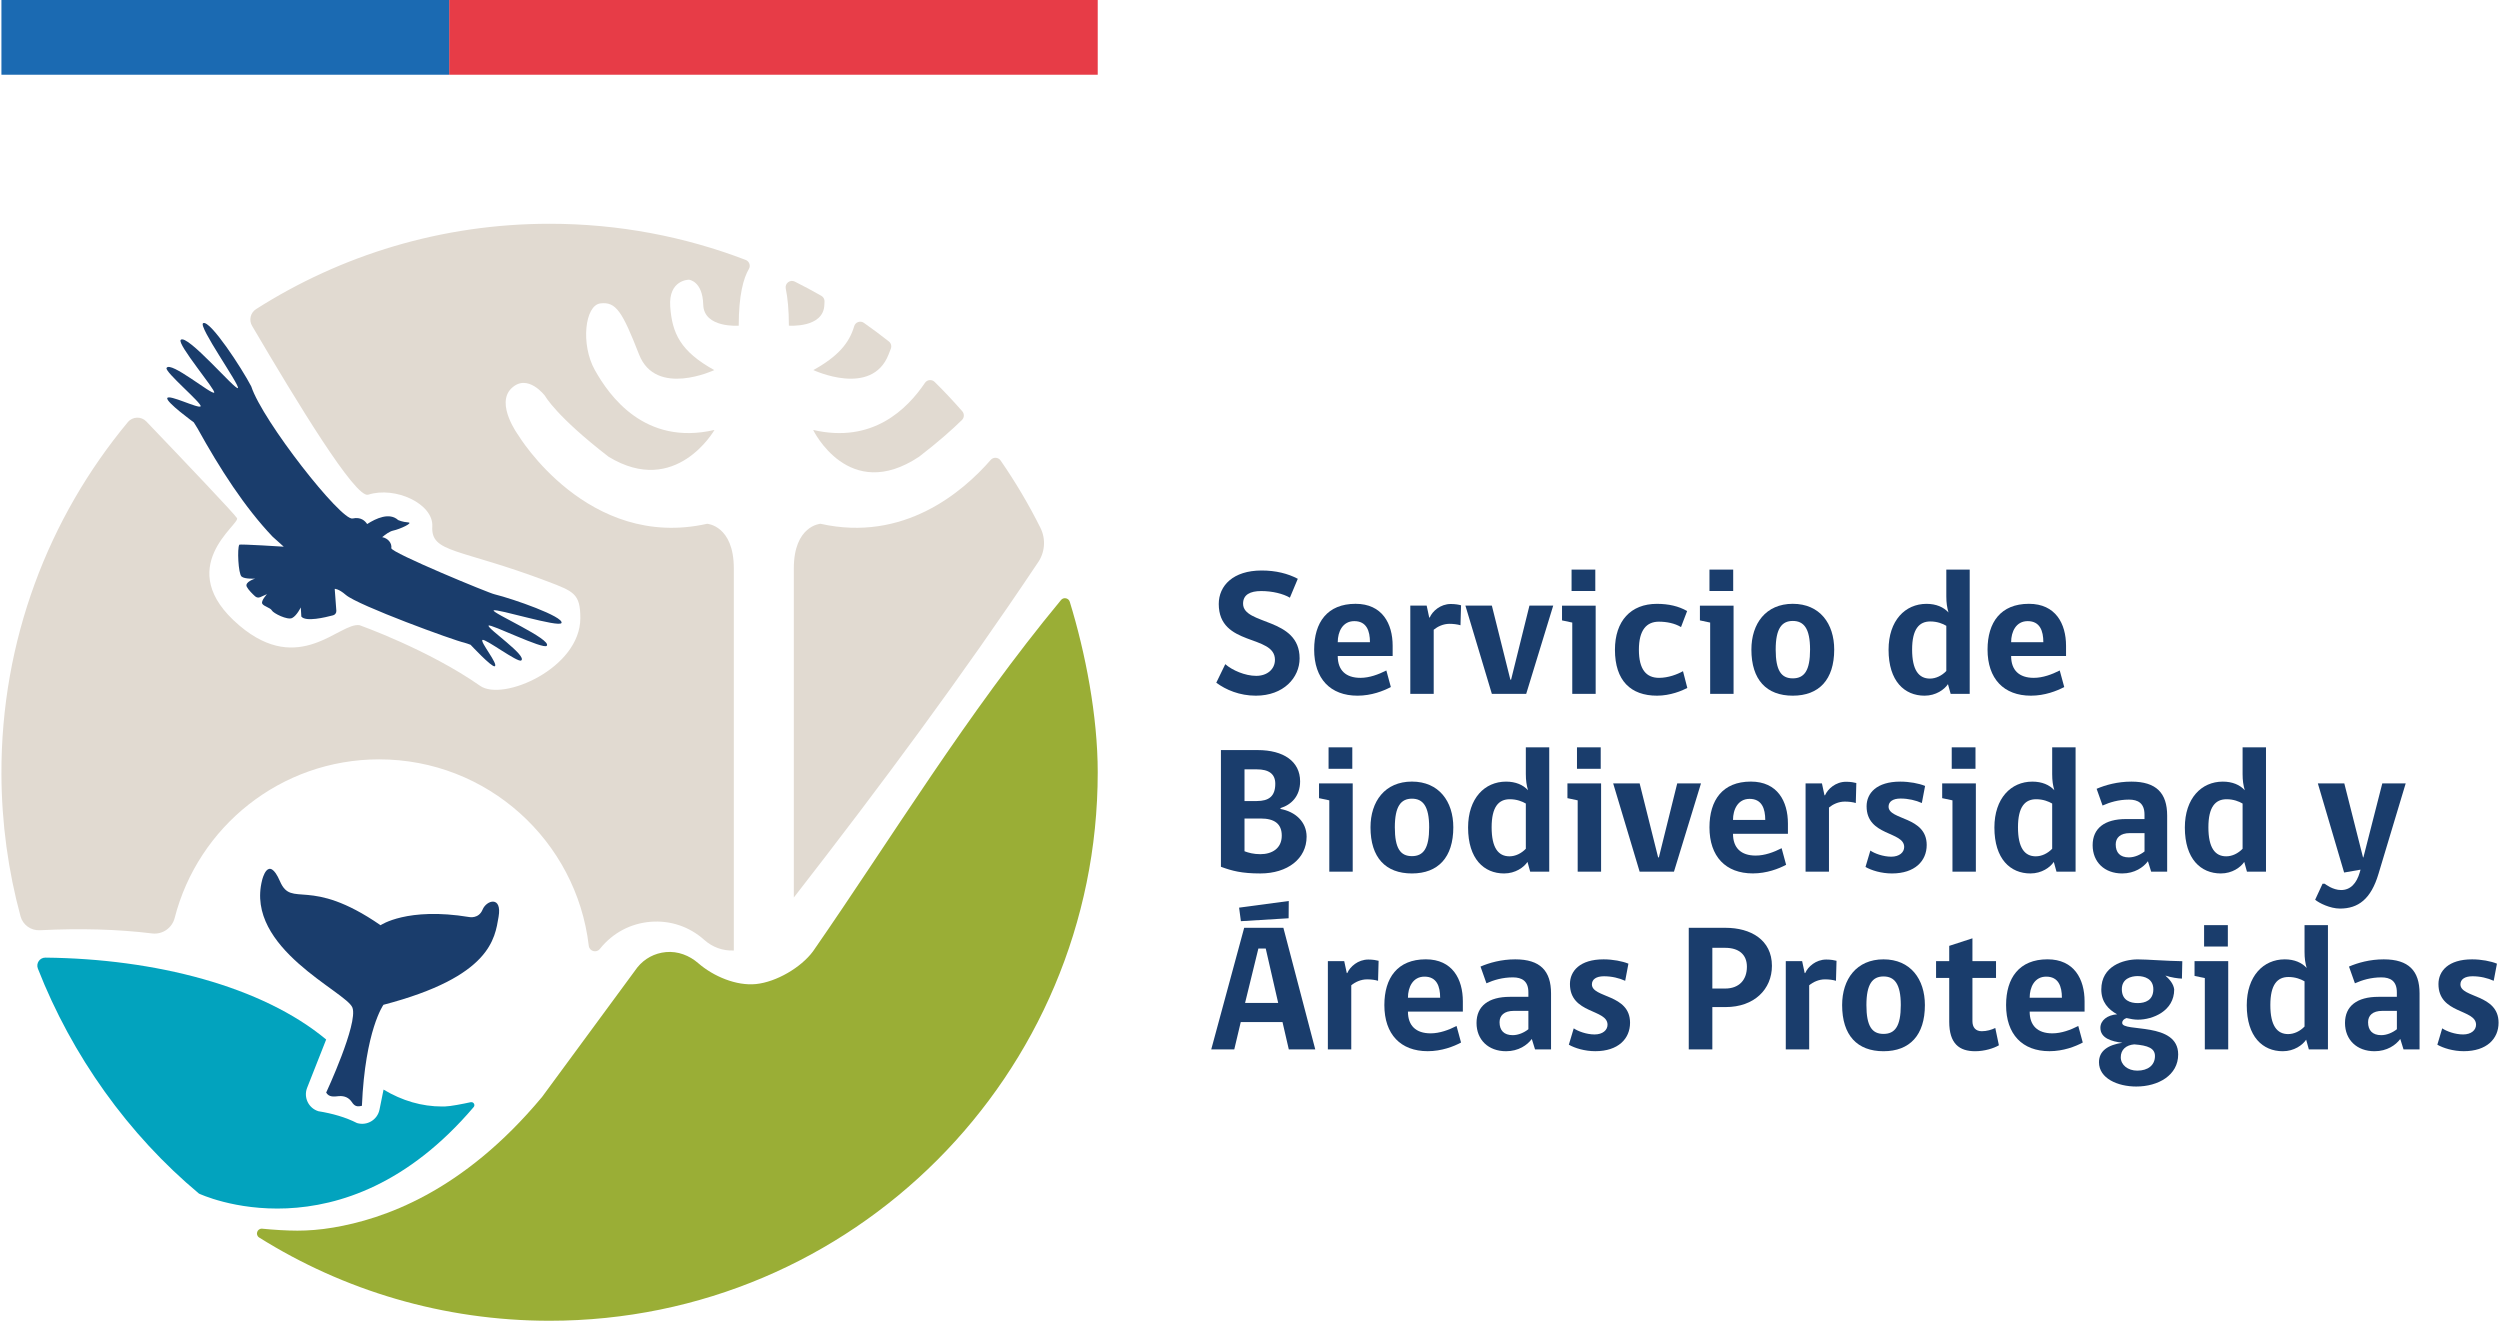
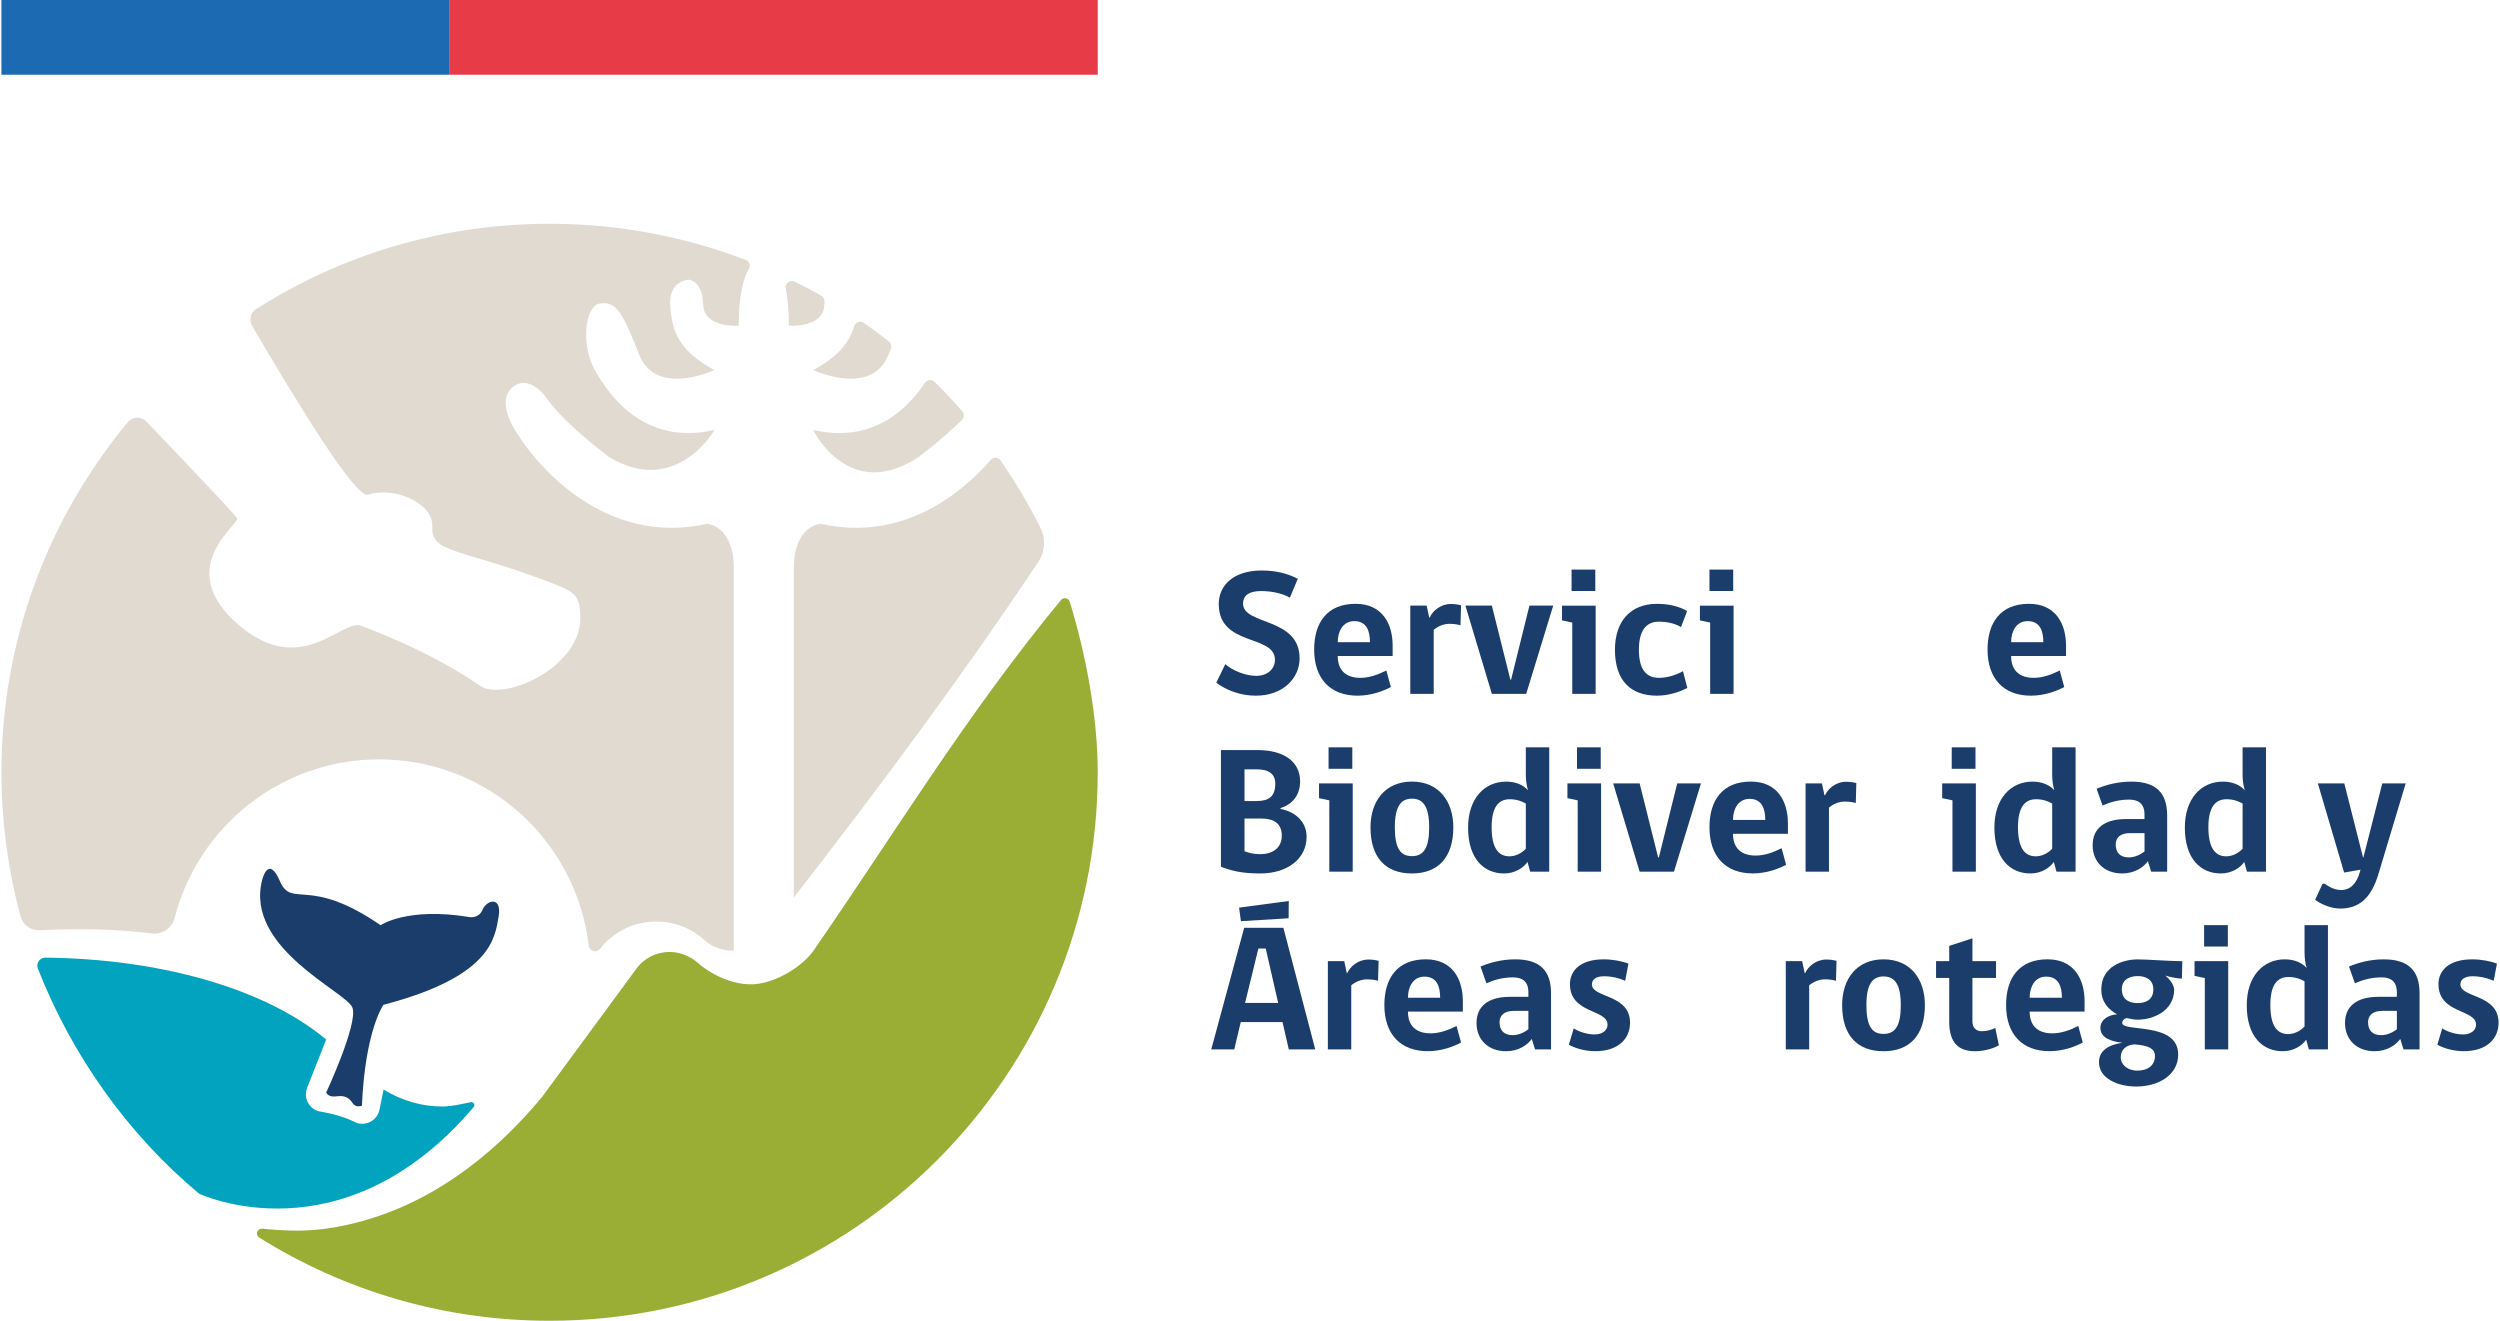
<svg xmlns="http://www.w3.org/2000/svg" width="265px" height="140px" viewBox="0 0 265 140" version="1.1">
  <g id="surface1">
    <path style=" stroke:none;fill-rule:nonzero;fill:rgb(90.588%,23.529%,27.843%);fill-opacity:1;" d="M 47.609 0 L 116.359 0 L 116.359 7.922 L 47.609 7.922 Z M 47.609 0 " />
    <path style=" stroke:none;fill-rule:nonzero;fill:rgb(10.588%,41.569%,69.804%);fill-opacity:1;" d="M 0.152 0 L 47.609 0 L 47.609 7.922 L 0.152 7.922 Z M 0.152 0 " />
    <path style=" stroke:none;fill-rule:nonzero;fill:rgb(10.196%,23.922%,42.353%);fill-opacity:1;" d="M 133.121 73.742 C 131.402 73.742 129.953 73.129 128.926 72.367 L 129.879 70.402 C 130.621 71.051 131.977 71.641 133.16 71.641 C 134.344 71.641 135.145 70.918 135.145 69.941 C 135.145 67.211 129.188 68.57 129.188 64.023 C 129.188 62.078 130.715 60.473 133.73 60.473 C 135.238 60.473 136.516 60.797 137.566 61.352 L 136.727 63.355 C 136.023 62.938 134.875 62.652 133.695 62.652 C 132.512 62.652 131.766 63.035 131.766 63.988 C 131.766 66.297 137.758 65.402 137.758 69.789 C 137.758 71.832 136.059 73.742 133.121 73.742 Z M 133.121 73.742 " />
    <path style=" stroke:none;fill-rule:nonzero;fill:rgb(10.196%,23.922%,42.353%);fill-opacity:1;" d="M 141.801 69.543 C 141.801 71.031 142.641 71.852 144.207 71.852 C 145.16 71.852 146.133 71.488 146.953 71.07 L 147.43 72.824 C 146.648 73.242 145.371 73.742 143.898 73.742 C 141.02 73.742 139.301 71.945 139.301 68.855 C 139.301 65.973 140.695 64.004 143.691 64.004 C 146.516 64.004 147.621 66.105 147.621 68.453 L 147.621 69.539 L 141.801 69.539 Z M 143.555 65.84 C 142.316 65.84 141.801 66.965 141.801 68.07 L 145.215 68.07 C 145.215 66.871 144.855 65.84 143.555 65.84 Z M 143.555 65.84 " />
    <path style=" stroke:none;fill-rule:nonzero;fill:rgb(10.196%,23.922%,42.353%);fill-opacity:1;" d="M 154.812 66.277 C 154.508 66.184 154.07 66.125 153.652 66.125 C 152.984 66.125 152.391 66.41 151.973 66.754 L 151.973 73.551 L 149.492 73.551 L 149.492 64.195 L 151.227 64.195 L 151.496 65.457 L 151.551 65.457 C 151.836 64.789 152.68 64.023 153.785 64.023 C 154.281 64.023 154.664 64.102 154.871 64.16 Z M 154.812 66.277 " />
    <path style=" stroke:none;fill-rule:nonzero;fill:rgb(10.196%,23.922%,42.353%);fill-opacity:1;" d="M 161.777 73.551 L 158.137 73.551 L 155.332 64.195 L 158.137 64.195 L 160.098 72.043 L 160.176 72.043 L 162.121 64.195 L 164.641 64.195 Z M 161.777 73.551 " />
    <path style=" stroke:none;fill-rule:nonzero;fill:rgb(10.196%,23.922%,42.353%);fill-opacity:1;" d="M 166.66 73.551 L 166.66 65.992 L 165.574 65.762 L 165.574 64.199 L 169.141 64.199 L 169.141 73.551 Z M 166.586 60.375 L 169.102 60.375 L 169.102 62.648 L 166.586 62.648 Z M 166.586 60.375 " />
    <path style=" stroke:none;fill-rule:nonzero;fill:rgb(10.196%,23.922%,42.353%);fill-opacity:1;" d="M 178.855 72.922 C 178.32 73.207 177.062 73.742 175.648 73.742 C 172.863 73.742 171.184 72.156 171.184 68.875 C 171.184 65.82 172.863 64.008 175.629 64.008 C 176.871 64.008 177.938 64.254 178.836 64.77 L 178.188 66.469 C 177.52 66.066 176.66 65.898 175.84 65.898 C 174.543 65.898 173.723 66.773 173.723 68.875 C 173.723 70.973 174.508 71.852 175.859 71.852 C 176.832 71.852 177.789 71.488 178.398 71.145 Z M 178.855 72.922 " />
    <path style=" stroke:none;fill-rule:nonzero;fill:rgb(10.196%,23.922%,42.353%);fill-opacity:1;" d="M 181.277 73.551 L 181.277 65.992 L 180.191 65.762 L 180.191 64.199 L 183.758 64.199 L 183.758 73.551 Z M 181.203 60.375 L 183.719 60.375 L 183.719 62.648 L 181.203 62.648 Z M 181.203 60.375 " />
-     <path style=" stroke:none;fill-rule:nonzero;fill:rgb(10.196%,23.922%,42.353%);fill-opacity:1;" d="M 194.426 68.855 C 194.426 72.043 192.82 73.742 190.035 73.742 C 187.25 73.742 185.648 72.062 185.648 68.855 C 185.648 66.105 187.176 64.004 190.035 64.004 C 192.898 64.004 194.426 66.105 194.426 68.855 Z M 191.867 68.855 C 191.867 66.602 191.199 65.82 190.035 65.82 C 188.871 65.82 188.223 66.621 188.223 68.855 C 188.223 71.086 188.816 71.906 190.035 71.906 C 191.258 71.906 191.867 71.086 191.867 68.855 Z M 191.867 68.855 " />
-     <path style=" stroke:none;fill-rule:nonzero;fill:rgb(10.196%,23.922%,42.353%);fill-opacity:1;" d="M 206.539 64.922 C 206.387 64.387 206.309 63.91 206.309 63.203 L 206.309 60.375 L 208.789 60.375 L 208.789 73.551 L 206.77 73.551 L 206.484 72.52 C 206.102 73.094 205.203 73.742 204.004 73.742 C 201.883 73.742 200.188 72.215 200.188 68.875 C 200.188 65.781 201.941 64.008 204.211 64.008 C 205.223 64.008 206.023 64.352 206.539 64.922 Z M 206.309 66.336 C 205.93 66.105 205.34 65.875 204.613 65.875 C 203.43 65.875 202.684 66.68 202.684 68.855 C 202.684 71.031 203.391 71.93 204.574 71.93 C 205.203 71.93 205.836 71.621 206.309 71.125 Z M 206.309 66.336 " />
    <path style=" stroke:none;fill-rule:nonzero;fill:rgb(10.196%,23.922%,42.353%);fill-opacity:1;" d="M 213.18 69.543 C 213.18 71.031 214.02 71.852 215.582 71.852 C 216.535 71.852 217.512 71.488 218.332 71.07 L 218.809 72.824 C 218.023 73.242 216.746 73.742 215.277 73.742 C 212.395 73.742 210.68 71.945 210.68 68.855 C 210.68 65.973 212.074 64.004 215.066 64.004 C 217.891 64.004 219 66.105 219 68.453 L 219 69.539 L 213.18 69.539 Z M 214.934 65.84 C 213.695 65.84 213.18 66.965 213.18 68.07 L 216.594 68.07 C 216.594 66.871 216.23 65.84 214.934 65.84 Z M 214.934 65.84 " />
    <path style=" stroke:none;fill-rule:nonzero;fill:rgb(10.196%,23.922%,42.353%);fill-opacity:1;" d="M 133.598 92.586 C 131.633 92.586 130.602 92.316 129.418 91.879 L 129.418 79.508 L 133.312 79.508 C 136.059 79.508 137.812 80.711 137.812 82.828 C 137.812 84.414 136.859 85.312 135.734 85.656 L 135.734 85.75 C 137.297 86.035 138.5 87.105 138.5 88.691 C 138.5 91.02 136.48 92.586 133.598 92.586 Z M 133.215 81.551 L 131.918 81.551 L 131.918 84.91 L 133.215 84.91 C 134.492 84.91 135.18 84.414 135.18 83.078 C 135.18 82.027 134.492 81.551 133.215 81.551 Z M 133.633 86.762 L 131.918 86.762 L 131.918 90.234 C 132.336 90.391 132.871 90.543 133.594 90.543 C 134.836 90.543 135.867 89.934 135.867 88.578 C 135.867 87.316 135.082 86.762 133.633 86.762 Z M 133.633 86.762 " />
    <path style=" stroke:none;fill-rule:nonzero;fill:rgb(10.196%,23.922%,42.353%);fill-opacity:1;" d="M 140.906 92.395 L 140.906 84.836 L 139.816 84.605 L 139.816 83.039 L 143.387 83.039 L 143.387 92.395 Z M 140.828 79.219 L 143.344 79.219 L 143.344 81.492 L 140.828 81.492 Z M 140.828 79.219 " />
    <path style=" stroke:none;fill-rule:nonzero;fill:rgb(10.196%,23.922%,42.353%);fill-opacity:1;" d="M 154.051 87.695 C 154.051 90.883 152.445 92.586 149.664 92.586 C 146.875 92.586 145.273 90.906 145.273 87.695 C 145.273 84.949 146.801 82.848 149.664 82.848 C 152.523 82.848 154.051 84.949 154.051 87.695 Z M 151.492 87.695 C 151.492 85.445 150.824 84.66 149.664 84.66 C 148.5 84.66 147.852 85.465 147.852 87.695 C 147.852 89.93 148.441 90.75 149.664 90.75 C 150.883 90.75 151.492 89.93 151.492 87.695 Z M 151.492 87.695 " />
    <path style=" stroke:none;fill-rule:nonzero;fill:rgb(10.196%,23.922%,42.353%);fill-opacity:1;" d="M 161.969 83.766 C 161.816 83.23 161.738 82.754 161.738 82.047 L 161.738 79.219 L 164.219 79.219 L 164.219 92.395 L 162.199 92.395 L 161.914 91.363 C 161.531 91.938 160.633 92.586 159.434 92.586 C 157.312 92.586 155.617 91.059 155.617 87.719 C 155.617 84.625 157.371 82.852 159.641 82.852 C 160.652 82.852 161.453 83.191 161.969 83.766 Z M 161.738 85.176 C 161.359 84.949 160.766 84.719 160.043 84.719 C 158.859 84.719 158.113 85.52 158.113 87.695 C 158.113 89.871 158.82 90.77 160.004 90.77 C 160.633 90.77 161.262 90.465 161.738 89.969 Z M 161.738 85.176 " />
    <path style=" stroke:none;fill-rule:nonzero;fill:rgb(10.196%,23.922%,42.353%);fill-opacity:1;" d="M 167.234 92.395 L 167.234 84.836 L 166.148 84.605 L 166.148 83.039 L 169.715 83.039 L 169.715 92.395 Z M 167.16 79.219 L 169.676 79.219 L 169.676 81.492 L 167.16 81.492 Z M 167.16 79.219 " />
    <path style=" stroke:none;fill-rule:nonzero;fill:rgb(10.196%,23.922%,42.353%);fill-opacity:1;" d="M 177.441 92.395 L 173.801 92.395 L 170.996 83.039 L 173.801 83.039 L 175.762 90.887 L 175.84 90.887 L 177.785 83.039 L 180.305 83.039 Z M 177.441 92.395 " />
    <path style=" stroke:none;fill-rule:nonzero;fill:rgb(10.196%,23.922%,42.353%);fill-opacity:1;" d="M 183.699 88.383 C 183.699 89.871 184.539 90.691 186.105 90.691 C 187.059 90.691 188.031 90.332 188.852 89.91 L 189.328 91.668 C 188.547 92.086 187.27 92.582 185.801 92.582 C 182.918 92.582 181.203 90.789 181.203 87.695 C 181.203 84.812 182.594 82.848 185.59 82.848 C 188.414 82.848 189.52 84.945 189.52 87.293 L 189.52 88.383 Z M 185.457 84.68 C 184.215 84.68 183.699 85.809 183.699 86.914 L 187.117 86.914 C 187.117 85.711 186.754 84.68 185.457 84.68 Z M 185.457 84.68 " />
    <path style=" stroke:none;fill-rule:nonzero;fill:rgb(10.196%,23.922%,42.353%);fill-opacity:1;" d="M 196.715 85.121 C 196.406 85.023 195.969 84.969 195.551 84.969 C 194.883 84.969 194.289 85.254 193.871 85.598 L 193.871 92.395 L 191.391 92.395 L 191.391 83.039 L 193.125 83.039 L 193.395 84.301 L 193.453 84.301 C 193.738 83.633 194.578 82.867 195.684 82.867 C 196.18 82.867 196.562 82.945 196.77 83 Z M 196.715 85.121 " />
-     <path style=" stroke:none;fill-rule:nonzero;fill:rgb(10.196%,23.922%,42.353%);fill-opacity:1;" d="M 200.188 85.504 C 200.188 86.953 204.23 86.516 204.23 89.57 C 204.23 91.266 202.973 92.586 200.547 92.586 C 199.422 92.586 198.375 92.262 197.742 91.898 L 198.258 90.16 C 198.699 90.469 199.613 90.809 200.473 90.809 C 201.332 90.809 201.844 90.352 201.844 89.781 C 201.844 88.102 197.859 88.652 197.859 85.465 C 197.859 84.09 198.906 82.852 201.426 82.852 C 202.398 82.852 203.41 83.039 204.059 83.309 L 203.715 85.121 C 203.086 84.836 202.285 84.645 201.465 84.645 C 200.645 84.645 200.188 84.969 200.188 85.504 Z M 200.188 85.504 " />
    <path style=" stroke:none;fill-rule:nonzero;fill:rgb(10.196%,23.922%,42.353%);fill-opacity:1;" d="M 206.961 92.395 L 206.961 84.836 L 205.871 84.605 L 205.871 83.039 L 209.441 83.039 L 209.441 92.395 Z M 206.883 79.219 L 209.402 79.219 L 209.402 81.492 L 206.883 81.492 Z M 206.883 79.219 " />
    <path style=" stroke:none;fill-rule:nonzero;fill:rgb(10.196%,23.922%,42.353%);fill-opacity:1;" d="M 217.758 83.766 C 217.605 83.23 217.531 82.754 217.531 82.047 L 217.531 79.219 L 220.012 79.219 L 220.012 92.395 L 217.988 92.395 L 217.703 91.363 C 217.32 91.938 216.426 92.586 215.223 92.586 C 213.102 92.586 211.406 91.059 211.406 87.719 C 211.406 84.625 213.16 82.852 215.43 82.852 C 216.441 82.852 217.242 83.191 217.758 83.766 Z M 217.531 85.176 C 217.148 84.949 216.559 84.719 215.832 84.719 C 214.648 84.719 213.906 85.52 213.906 87.695 C 213.906 89.871 214.609 90.77 215.793 90.77 C 216.422 90.77 217.051 90.465 217.531 89.969 Z M 217.531 85.176 " />
    <path style=" stroke:none;fill-rule:nonzero;fill:rgb(10.196%,23.922%,42.353%);fill-opacity:1;" d="M 228.023 92.395 L 227.68 91.289 C 227.203 91.938 226.27 92.586 224.949 92.586 C 223.082 92.586 221.82 91.383 221.82 89.59 C 221.82 87.793 223.098 86.82 225.352 86.82 L 227.316 86.82 L 227.316 86.344 C 227.316 85.141 226.629 84.758 225.676 84.758 C 224.57 84.758 223.633 85.043 222.871 85.387 L 222.242 83.613 C 223.176 83.211 224.453 82.852 225.926 82.852 C 228.574 82.852 229.719 84.07 229.719 86.457 L 229.719 92.395 Z M 227.316 88.309 L 225.773 88.309 C 224.742 88.309 224.266 88.805 224.266 89.512 C 224.266 90.371 224.723 90.883 225.66 90.883 C 226.25 90.883 226.859 90.617 227.32 90.254 L 227.32 88.309 Z M 227.316 88.309 " />
    <path style=" stroke:none;fill-rule:nonzero;fill:rgb(10.196%,23.922%,42.353%);fill-opacity:1;" d="M 237.945 83.766 C 237.793 83.23 237.715 82.754 237.715 82.047 L 237.715 79.219 L 240.195 79.219 L 240.195 92.395 L 238.176 92.395 L 237.891 91.363 C 237.508 91.938 236.609 92.586 235.41 92.586 C 233.289 92.586 231.594 91.059 231.594 87.719 C 231.594 84.625 233.348 82.852 235.617 82.852 C 236.629 82.852 237.43 83.191 237.945 83.766 Z M 237.715 85.176 C 237.336 84.949 236.742 84.719 236.02 84.719 C 234.836 84.719 234.09 85.52 234.09 87.695 C 234.09 89.871 234.797 90.77 235.98 90.77 C 236.609 90.77 237.238 90.465 237.715 89.969 Z M 237.715 85.176 " />
    <path style=" stroke:none;fill-rule:nonzero;fill:rgb(10.196%,23.922%,42.353%);fill-opacity:1;" d="M 250.215 92.184 L 248.477 92.488 L 245.691 83.039 L 248.496 83.039 L 250.48 90.887 L 250.52 90.887 L 252.523 83.039 L 255.004 83.039 L 252.121 92.625 C 251.32 95.316 249.965 96.309 248.039 96.309 C 246.988 96.309 245.809 95.719 245.406 95.371 L 246.191 93.676 L 246.418 93.676 C 246.492 93.73 247.277 94.344 248.152 94.344 C 249.145 94.344 249.793 93.656 250.141 92.453 L 250.215 92.188 Z M 250.215 92.184 " />
    <path style=" stroke:none;fill-rule:nonzero;fill:rgb(10.196%,23.922%,42.353%);fill-opacity:1;" d="M 130.832 111.238 L 128.391 111.238 L 131.883 98.348 L 136.039 98.348 L 139.418 111.238 L 136.613 111.238 L 135.945 108.336 L 131.52 108.336 Z M 131.535 97.645 C 131.52 97.453 131.363 96.402 131.344 96.211 L 136.609 95.504 L 136.594 97.336 Z M 133.387 100.547 L 131.977 106.312 L 135.488 106.312 L 134.168 100.547 Z M 133.387 100.547 " />
    <path style=" stroke:none;fill-rule:nonzero;fill:rgb(10.196%,23.922%,42.353%);fill-opacity:1;" d="M 146.074 103.965 C 145.77 103.867 145.332 103.812 144.914 103.812 C 144.246 103.812 143.652 104.098 143.234 104.441 L 143.234 111.238 L 140.754 111.238 L 140.754 101.883 L 142.488 101.883 L 142.758 103.145 L 142.812 103.145 C 143.102 102.473 143.941 101.711 145.047 101.711 C 145.543 101.711 145.922 101.789 146.133 101.844 Z M 146.074 103.965 " />
    <path style=" stroke:none;fill-rule:nonzero;fill:rgb(10.196%,23.922%,42.353%);fill-opacity:1;" d="M 149.242 107.227 C 149.242 108.715 150.082 109.535 151.648 109.535 C 152.602 109.535 153.574 109.176 154.395 108.754 L 154.871 110.508 C 154.09 110.93 152.812 111.426 151.34 111.426 C 148.461 111.426 146.742 109.633 146.742 106.539 C 146.742 103.656 148.137 101.688 151.133 101.688 C 153.957 101.688 155.062 103.789 155.062 106.137 L 155.062 107.227 Z M 150.996 103.523 C 149.758 103.523 149.242 104.648 149.242 105.758 L 152.656 105.758 C 152.656 104.555 152.297 103.523 150.996 103.523 Z M 150.996 103.523 " />
    <path style=" stroke:none;fill-rule:nonzero;fill:rgb(10.196%,23.922%,42.353%);fill-opacity:1;" d="M 162.715 111.238 L 162.371 110.129 C 161.895 110.781 160.957 111.43 159.641 111.43 C 157.773 111.43 156.512 110.227 156.512 108.434 C 156.512 106.637 157.789 105.664 160.043 105.664 L 162.008 105.664 L 162.008 105.188 C 162.008 103.984 161.32 103.602 160.367 103.602 C 159.262 103.602 158.324 103.887 157.562 104.23 L 156.934 102.457 C 157.867 102.055 159.145 101.691 160.617 101.691 C 163.266 101.691 164.41 102.914 164.41 105.301 L 164.41 111.238 Z M 162.008 107.152 L 160.461 107.152 C 159.434 107.152 158.953 107.648 158.953 108.355 C 158.953 109.215 159.414 109.727 160.348 109.727 C 160.941 109.727 161.551 109.461 162.008 109.098 Z M 162.008 107.152 " />
    <path style=" stroke:none;fill-rule:nonzero;fill:rgb(10.196%,23.922%,42.353%);fill-opacity:1;" d="M 168.742 104.344 C 168.742 105.797 172.785 105.355 172.785 108.41 C 172.785 110.109 171.527 111.426 169.102 111.426 C 167.977 111.426 166.93 111.102 166.297 110.738 L 166.816 109.004 C 167.254 109.309 168.168 109.652 169.027 109.652 C 169.887 109.652 170.398 109.191 170.398 108.621 C 170.398 106.941 166.414 107.496 166.414 104.309 C 166.414 102.934 167.465 101.691 169.98 101.691 C 170.953 101.691 171.965 101.883 172.613 102.148 L 172.27 103.965 C 171.641 103.676 170.84 103.484 170.02 103.484 C 169.199 103.484 168.742 103.812 168.742 104.344 Z M 168.742 104.344 " />
-     <path style=" stroke:none;fill-rule:nonzero;fill:rgb(10.196%,23.922%,42.353%);fill-opacity:1;" d="M 182.918 106.75 L 181.508 106.75 L 181.508 111.238 L 179.008 111.238 L 179.008 98.348 L 182.918 98.348 C 185.551 98.348 187.824 99.609 187.824 102.379 C 187.824 104.859 185.953 106.75 182.918 106.75 Z M 182.863 100.469 L 181.508 100.469 L 181.508 104.785 L 182.863 104.785 C 184.332 104.785 185.172 103.887 185.172 102.473 C 185.172 101.156 184.293 100.469 182.863 100.469 Z M 182.863 100.469 " />
    <path style=" stroke:none;fill-rule:nonzero;fill:rgb(10.196%,23.922%,42.353%);fill-opacity:1;" d="M 194.613 103.965 C 194.309 103.867 193.871 103.812 193.453 103.812 C 192.785 103.812 192.191 104.098 191.773 104.441 L 191.773 111.238 L 189.293 111.238 L 189.293 101.883 L 191.027 101.883 L 191.297 103.145 L 191.352 103.145 C 191.641 102.473 192.48 101.711 193.586 101.711 C 194.082 101.711 194.461 101.789 194.672 101.844 Z M 194.613 103.965 " />
    <path style=" stroke:none;fill-rule:nonzero;fill:rgb(10.196%,23.922%,42.353%);fill-opacity:1;" d="M 204.039 106.539 C 204.039 109.727 202.438 111.43 199.652 111.43 C 196.867 111.43 195.266 109.746 195.266 106.539 C 195.266 103.789 196.793 101.691 199.652 101.691 C 202.512 101.691 204.039 103.789 204.039 106.539 Z M 201.484 106.539 C 201.484 104.289 200.816 103.504 199.652 103.504 C 198.488 103.504 197.84 104.309 197.84 106.539 C 197.84 108.773 198.43 109.594 199.652 109.594 C 200.875 109.594 201.484 108.773 201.484 106.539 Z M 201.484 106.539 " />
    <path style=" stroke:none;fill-rule:nonzero;fill:rgb(10.196%,23.922%,42.353%);fill-opacity:1;" d="M 209.363 111.43 C 207.703 111.43 206.617 110.645 206.617 108.297 L 206.617 103.66 L 205.223 103.66 L 205.223 101.883 L 206.617 101.883 L 206.617 100.262 L 209.078 99.461 L 209.078 101.883 L 211.578 101.883 L 211.578 103.66 L 209.078 103.66 L 209.078 108.242 C 209.078 108.891 209.402 109.309 210.07 109.309 C 210.586 109.309 211.121 109.156 211.5 108.965 L 211.883 110.801 C 211.332 111.125 210.355 111.43 209.363 111.43 Z M 209.363 111.43 " />
    <path style=" stroke:none;fill-rule:nonzero;fill:rgb(10.196%,23.922%,42.353%);fill-opacity:1;" d="M 215.145 107.227 C 215.145 108.715 215.984 109.535 217.551 109.535 C 218.504 109.535 219.477 109.176 220.297 108.754 L 220.773 110.508 C 219.992 110.93 218.711 111.426 217.242 111.426 C 214.363 111.426 212.645 109.633 212.645 106.539 C 212.645 103.656 214.039 101.688 217.035 101.688 C 219.859 101.688 220.965 103.789 220.965 106.137 L 220.965 107.227 Z M 216.898 103.523 C 215.66 103.523 215.145 104.648 215.145 105.758 L 218.562 105.758 C 218.562 104.555 218.199 103.523 216.898 103.523 Z M 216.898 103.523 " />
    <path style=" stroke:none;fill-rule:nonzero;fill:rgb(10.196%,23.922%,42.353%);fill-opacity:1;" d="M 231.324 101.883 L 231.285 103.734 C 230.848 103.715 230.16 103.621 229.531 103.41 C 229.949 103.793 230.391 104.27 230.465 104.879 C 230.465 107.172 228.195 108.086 226.613 108.086 C 226.25 108.086 225.812 108.012 225.41 107.914 C 225.125 108.012 224.953 108.184 224.953 108.434 C 224.953 109.445 230.887 108.258 230.887 111.773 C 230.887 113.969 228.789 115.172 226.441 115.172 C 224.477 115.172 222.492 114.312 222.492 112.598 C 222.492 111.391 223.445 110.762 224.973 110.531 C 223.809 110.398 222.641 110.039 222.641 108.949 C 222.641 108.164 223.367 107.594 224.414 107.516 C 223.48 107 222.738 106.219 222.738 104.883 C 222.738 102.398 225.082 101.695 226.59 101.695 C 227.602 101.695 229.699 101.867 231.32 101.887 Z M 226.23 110.703 C 225.352 110.777 224.801 111.273 224.801 112.074 C 224.801 112.879 225.543 113.488 226.555 113.488 C 227.68 113.488 228.426 112.914 228.426 111.941 C 228.426 111.121 227.699 110.816 226.23 110.703 Z M 228.254 104.859 C 228.254 103.754 227.316 103.465 226.594 103.465 C 225.867 103.465 224.914 103.75 224.914 104.859 C 224.914 106.043 225.809 106.328 226.594 106.328 C 227.375 106.328 228.254 106.043 228.254 104.859 Z M 228.254 104.859 " />
    <path style=" stroke:none;fill-rule:nonzero;fill:rgb(10.196%,23.922%,42.353%);fill-opacity:1;" d="M 233.711 111.238 L 233.711 103.676 L 232.621 103.449 L 232.621 101.883 L 236.191 101.883 L 236.191 111.238 Z M 233.633 98.062 L 236.152 98.062 L 236.152 100.336 L 233.633 100.336 Z M 233.633 98.062 " />
    <path style=" stroke:none;fill-rule:nonzero;fill:rgb(10.196%,23.922%,42.353%);fill-opacity:1;" d="M 244.508 102.609 C 244.355 102.074 244.281 101.598 244.281 100.891 L 244.281 98.062 L 246.762 98.062 L 246.762 111.238 L 244.738 111.238 L 244.453 110.207 C 244.07 110.781 243.176 111.43 241.973 111.43 C 239.855 111.43 238.156 109.902 238.156 106.562 C 238.156 103.469 239.91 101.691 242.184 101.691 C 243.191 101.691 243.996 102.035 244.512 102.609 Z M 244.281 104.02 C 243.898 103.793 243.309 103.562 242.582 103.562 C 241.398 103.562 240.656 104.363 240.656 106.539 C 240.656 108.715 241.363 109.613 242.543 109.613 C 243.172 109.613 243.805 109.309 244.281 108.812 Z M 244.281 104.02 " />
    <path style=" stroke:none;fill-rule:nonzero;fill:rgb(10.196%,23.922%,42.353%);fill-opacity:1;" d="M 254.773 111.238 L 254.43 110.129 C 253.953 110.781 253.02 111.43 251.699 111.43 C 249.832 111.43 248.57 110.227 248.57 108.434 C 248.57 106.637 249.852 105.664 252.102 105.664 L 254.066 105.664 L 254.066 105.188 C 254.066 103.984 253.379 103.602 252.426 103.602 C 251.32 103.602 250.387 103.887 249.621 104.23 L 248.992 102.457 C 249.926 102.055 251.207 101.691 252.676 101.691 C 255.328 101.691 256.473 102.914 256.473 105.301 L 256.473 111.238 Z M 254.07 107.152 L 252.523 107.152 C 251.492 107.152 251.016 107.648 251.016 108.355 C 251.016 109.215 251.477 109.727 252.41 109.727 C 253 109.727 253.613 109.461 254.07 109.098 Z M 254.07 107.152 " />
    <path style=" stroke:none;fill-rule:nonzero;fill:rgb(10.196%,23.922%,42.353%);fill-opacity:1;" d="M 260.805 104.344 C 260.805 105.797 264.848 105.355 264.848 108.41 C 264.848 110.109 263.59 111.426 261.164 111.426 C 260.039 111.426 258.992 111.102 258.359 110.738 L 258.875 109.004 C 259.316 109.309 260.23 109.652 261.09 109.652 C 261.949 109.652 262.461 109.191 262.461 108.621 C 262.461 106.941 258.477 107.496 258.477 104.309 C 258.477 102.934 259.523 101.691 262.043 101.691 C 263.016 101.691 264.027 101.883 264.676 102.148 L 264.332 103.965 C 263.703 103.676 262.902 103.484 262.082 103.484 C 261.262 103.484 260.805 103.812 260.805 104.344 Z M 260.805 104.344 " />
-     <path style=" stroke:none;fill-rule:nonzero;fill:rgb(10.196%,23.922%,42.353%);fill-opacity:1;" d="M 59.52 66.035 C 59.77 65.363 54.406 63.484 52.426 62.996 C 51.961 62.926 41.41 58.57 41.48 58.105 C 41.559 57.578 41.129 57.051 40.512 56.938 C 40.875 56.633 41.32 56.316 41.68 56.242 C 42.41 56.086 43.863 55.41 43.262 55.375 C 42.66 55.336 42.207 55.129 42.207 55.129 C 41.289 54.285 39.863 54.941 38.93 55.543 C 38.922 55.547 38.914 55.547 38.91 55.539 C 38.699 55.215 38.242 54.766 37.375 54.961 C 36.168 55.234 27.828 44.621 26.633 40.961 C 25.633 39.031 22.266 33.891 21.535 34.254 C 20.957 34.547 25.438 40.828 25.219 41.133 C 25 41.438 19.82 35.332 19.156 36.027 C 18.742 36.465 22.926 41.402 22.703 41.617 C 22.441 41.879 18.066 38.223 17.656 39.004 C 17.441 39.414 21.426 42.754 21.266 43.066 C 21.105 43.375 17.867 41.75 17.73 42.203 C 17.602 42.633 20.543 44.77 20.543 44.77 C 20.66 44.945 20.777 45.137 20.895 45.34 L 20.898 45.34 C 23.344 49.758 25.945 53.777 28.887 56.879 C 28.914 56.902 28.941 56.93 28.969 56.953 L 30.078 57.949 C 30.078 57.949 25.426 57.648 25.367 57.742 C 25.133 58.109 25.254 60.805 25.605 61.113 C 25.938 61.406 27.051 61.332 27.051 61.332 C 27.051 61.332 25.895 61.68 26.16 62.199 C 26.336 62.539 26.766 62.957 27.043 63.211 C 27.195 63.348 27.41 63.379 27.598 63.293 L 28.301 62.977 C 28.301 62.977 27.645 63.688 27.797 63.984 C 27.949 64.281 28.664 64.414 28.816 64.707 C 28.969 65.004 30.477 65.762 30.969 65.508 C 31.461 65.258 31.883 64.387 31.883 64.387 L 31.941 65.355 C 32.41 65.945 34.461 65.445 35.309 65.223 C 35.527 65.164 35.668 64.961 35.652 64.738 L 35.48 62.418 C 35.48 62.418 35.879 62.387 36.66 63.062 C 37.953 64.176 48.133 67.895 49.223 68.125 C 49.465 68.195 49.684 68.27 49.883 68.348 C 49.883 68.348 52.129 70.758 52.441 70.625 C 52.867 70.445 50.867 68.027 51.141 67.836 C 51.418 67.648 54.883 70.266 55.246 70.012 C 55.938 69.527 51.578 66.578 51.793 66.312 C 51.973 66.09 57.598 68.879 57.957 68.453 C 58.531 67.777 52.07 64.938 52.328 64.703 C 52.594 64.469 59.32 66.566 59.52 66.031 Z M 59.52 66.035 " />
    <path style=" stroke:none;fill-rule:nonzero;fill:rgb(88.235%,85.49%,81.961%);fill-opacity:1;" d="M 86.215 39.227 C 86.215 39.227 92.402 42.137 94.188 37.578 C 94.27 37.367 94.348 37.164 94.426 36.969 C 94.535 36.695 94.453 36.375 94.219 36.195 C 93.355 35.512 92.473 34.855 91.574 34.223 C 91.195 33.957 90.672 34.141 90.543 34.582 C 90.023 36.355 88.844 37.773 86.215 39.227 Z M 86.215 39.227 " />
    <path style=" stroke:none;fill-rule:nonzero;fill:rgb(88.235%,85.49%,81.961%);fill-opacity:1;" d="M 87.383 32.289 C 87.387 32.188 87.395 32.09 87.398 31.992 C 87.422 31.734 87.289 31.488 87.066 31.359 C 86.141 30.828 85.203 30.328 84.246 29.848 C 83.75 29.598 83.18 30.035 83.289 30.582 C 83.492 31.566 83.621 32.848 83.621 34.52 C 83.621 34.52 87.32 34.801 87.383 32.289 Z M 87.383 32.289 " />
    <path style=" stroke:none;fill-rule:nonzero;fill:rgb(88.235%,85.49%,81.961%);fill-opacity:1;" d="M 97.422 48.414 C 99.488 46.82 100.949 45.52 101.969 44.516 C 102.219 44.27 102.234 43.867 102.004 43.598 C 101.062 42.523 100.09 41.484 99.074 40.484 C 98.773 40.188 98.277 40.234 98.043 40.586 C 96.152 43.379 92.488 47.035 86.195 45.574 C 86.195 45.574 89.953 53.379 97.422 48.414 Z M 97.422 48.414 " />
    <path style=" stroke:none;fill-rule:nonzero;fill:rgb(88.235%,85.49%,81.961%);fill-opacity:1;" d="M 110.285 55.949 C 109.047 53.469 107.633 51.082 106.066 48.816 C 105.82 48.457 105.297 48.422 105.012 48.754 C 102.035 52.168 95.785 57.496 86.969 55.52 C 86.969 55.52 84.145 55.707 84.145 60.25 L 84.145 95.137 C 93.422 83.211 102.074 71.523 109.957 59.723 C 110.762 58.625 110.895 57.168 110.285 55.953 Z M 110.285 55.949 " />
    <path style=" stroke:none;fill-rule:nonzero;fill:rgb(88.235%,85.49%,81.961%);fill-opacity:1;" d="M 77.785 60.25 C 77.785 55.707 74.961 55.52 74.961 55.52 C 62.305 58.355 54.949 46.145 54.949 46.145 C 54.949 46.145 52.492 42.824 54.211 41.164 C 55.93 39.504 57.773 41.965 57.773 41.965 C 57.773 41.965 58.941 44.117 64.508 48.414 C 71.637 52.758 75.734 45.574 75.734 45.574 C 68.336 47.289 64.57 41.938 63.055 39.227 C 61.535 36.516 61.996 32.355 63.648 32.16 C 65.297 31.961 65.961 33.02 67.742 37.578 C 69.527 42.137 75.715 39.23 75.715 39.23 C 72.129 37.246 71.242 35.332 71.043 32.492 C 70.848 29.648 73.027 29.648 73.027 29.648 C 73.027 29.648 74.477 29.781 74.543 32.293 C 74.609 34.805 78.305 34.523 78.305 34.523 C 78.305 31.266 78.809 29.484 79.383 28.508 C 79.59 28.152 79.422 27.695 79.039 27.551 C 72.586 25.078 65.578 23.719 58.258 23.719 C 46.812 23.719 36.141 27.039 27.145 32.766 C 26.547 33.145 26.359 33.93 26.719 34.539 C 31.512 42.691 37.688 52.867 39.027 52.438 C 41.91 51.516 45.961 53.41 45.824 55.805 C 45.664 58.648 48.668 58.082 58.031 61.629 C 60.828 62.691 61.516 62.945 61.516 65.516 C 61.516 70.832 53.309 74.391 50.895 72.699 C 45.418 68.867 38.117 66.27 38.117 66.27 C 35.984 65.938 31.77 71.727 25.383 66.312 C 18.156 60.188 25.52 55.547 25.121 54.918 C 24.82 54.441 19.961 49.328 15.512 44.676 C 14.973 44.113 14.055 44.141 13.555 44.742 C 5.145 54.863 0.102 67.883 0.152 82.07 C 0.172 87.285 0.875 92.336 2.18 97.141 C 2.43 98.047 3.281 98.652 4.219 98.605 C 8.547 98.391 12.504 98.5 16.125 98.945 C 17.223 99.078 18.238 98.375 18.516 97.301 C 20.992 87.637 29.754 80.492 40.188 80.492 C 51.656 80.492 61.109 89.125 62.41 100.254 C 62.477 100.84 63.219 101.047 63.586 100.586 L 63.625 100.539 C 64.961 98.883 66.848 97.883 68.953 97.711 C 71.059 97.539 73.082 98.223 74.656 99.633 C 75.527 100.41 76.633 100.805 77.785 100.754 Z M 77.785 60.25 " />
    <path style=" stroke:none;fill-rule:nonzero;fill:rgb(60.392%,68.235%,21.176%);fill-opacity:1;" d="M 113.395 63.789 C 113.266 63.371 112.715 63.273 112.453 63.621 C 102.461 75.691 94.551 88.762 86.184 100.836 C 84.906 102.566 82.281 104.09 80.145 104.309 C 78.051 104.527 75.609 103.484 74.02 102.102 C 73.07 101.273 71.844 100.805 70.594 100.922 C 69.395 101.031 68.316 101.605 67.559 102.547 L 57.461 116.273 C 49.008 126.426 40.559 129.234 35.348 130.117 C 33.949 130.355 32.668 130.449 31.527 130.449 C 30.426 130.449 29.008 130.363 27.797 130.242 C 27.262 130.191 27.02 130.895 27.477 131.18 C 36.402 136.77 46.953 140 58.258 140 C 90.344 140 116.359 113.969 116.359 81.859 C 116.359 75.91 115.059 69.188 113.395 63.789 Z M 113.395 63.789 " />
    <path style=" stroke:none;fill-rule:nonzero;fill:rgb(0.784%,63.922%,74.51%);fill-opacity:1;" d="M 49.898 116.832 C 49.031 117.02 47.77 117.27 47.168 117.285 L 46.867 117.289 C 44.719 117.289 42.641 116.688 40.656 115.496 L 40.227 117.621 C 40.008 118.707 38.902 119.363 37.844 119.043 C 36.621 118.422 35.238 118.031 33.75 117.789 C 32.707 117.469 32.156 116.328 32.555 115.309 L 34.574 110.188 C 27.801 104.551 16.465 101.629 4.816 101.508 C 4.215 101.5 3.793 102.109 4.016 102.672 C 7.625 111.906 13.617 120.289 21.09 126.52 C 21.09 126.52 36.25 133.75 50.207 117.352 C 50.406 117.121 50.195 116.77 49.898 116.836 Z M 49.898 116.832 " />
    <path style=" stroke:none;fill-rule:nonzero;fill:rgb(10.196%,23.922%,42.353%);fill-opacity:1;" d="M 38.363 117.211 C 38.707 109.199 40.645 106.508 40.645 106.508 C 52.062 103.527 52.453 99.457 52.848 97.191 C 53.242 94.926 51.574 95.406 51.156 96.414 C 50.742 97.422 49.742 97.207 49.742 97.207 C 43.152 96.121 40.34 98.074 40.34 98.074 C 32.723 92.816 30.945 96.328 29.68 93.422 C 28.418 90.516 27.785 93.293 27.785 93.293 C 25.938 100.527 36.738 105.133 37.359 106.812 C 37.98 108.492 34.574 115.816 34.574 115.816 C 34.879 116.309 35.359 116.254 35.949 116.188 C 36.508 116.152 36.965 116.34 37.285 116.805 C 37.594 117.277 37.848 117.336 38.363 117.215 " />
  </g>
</svg>